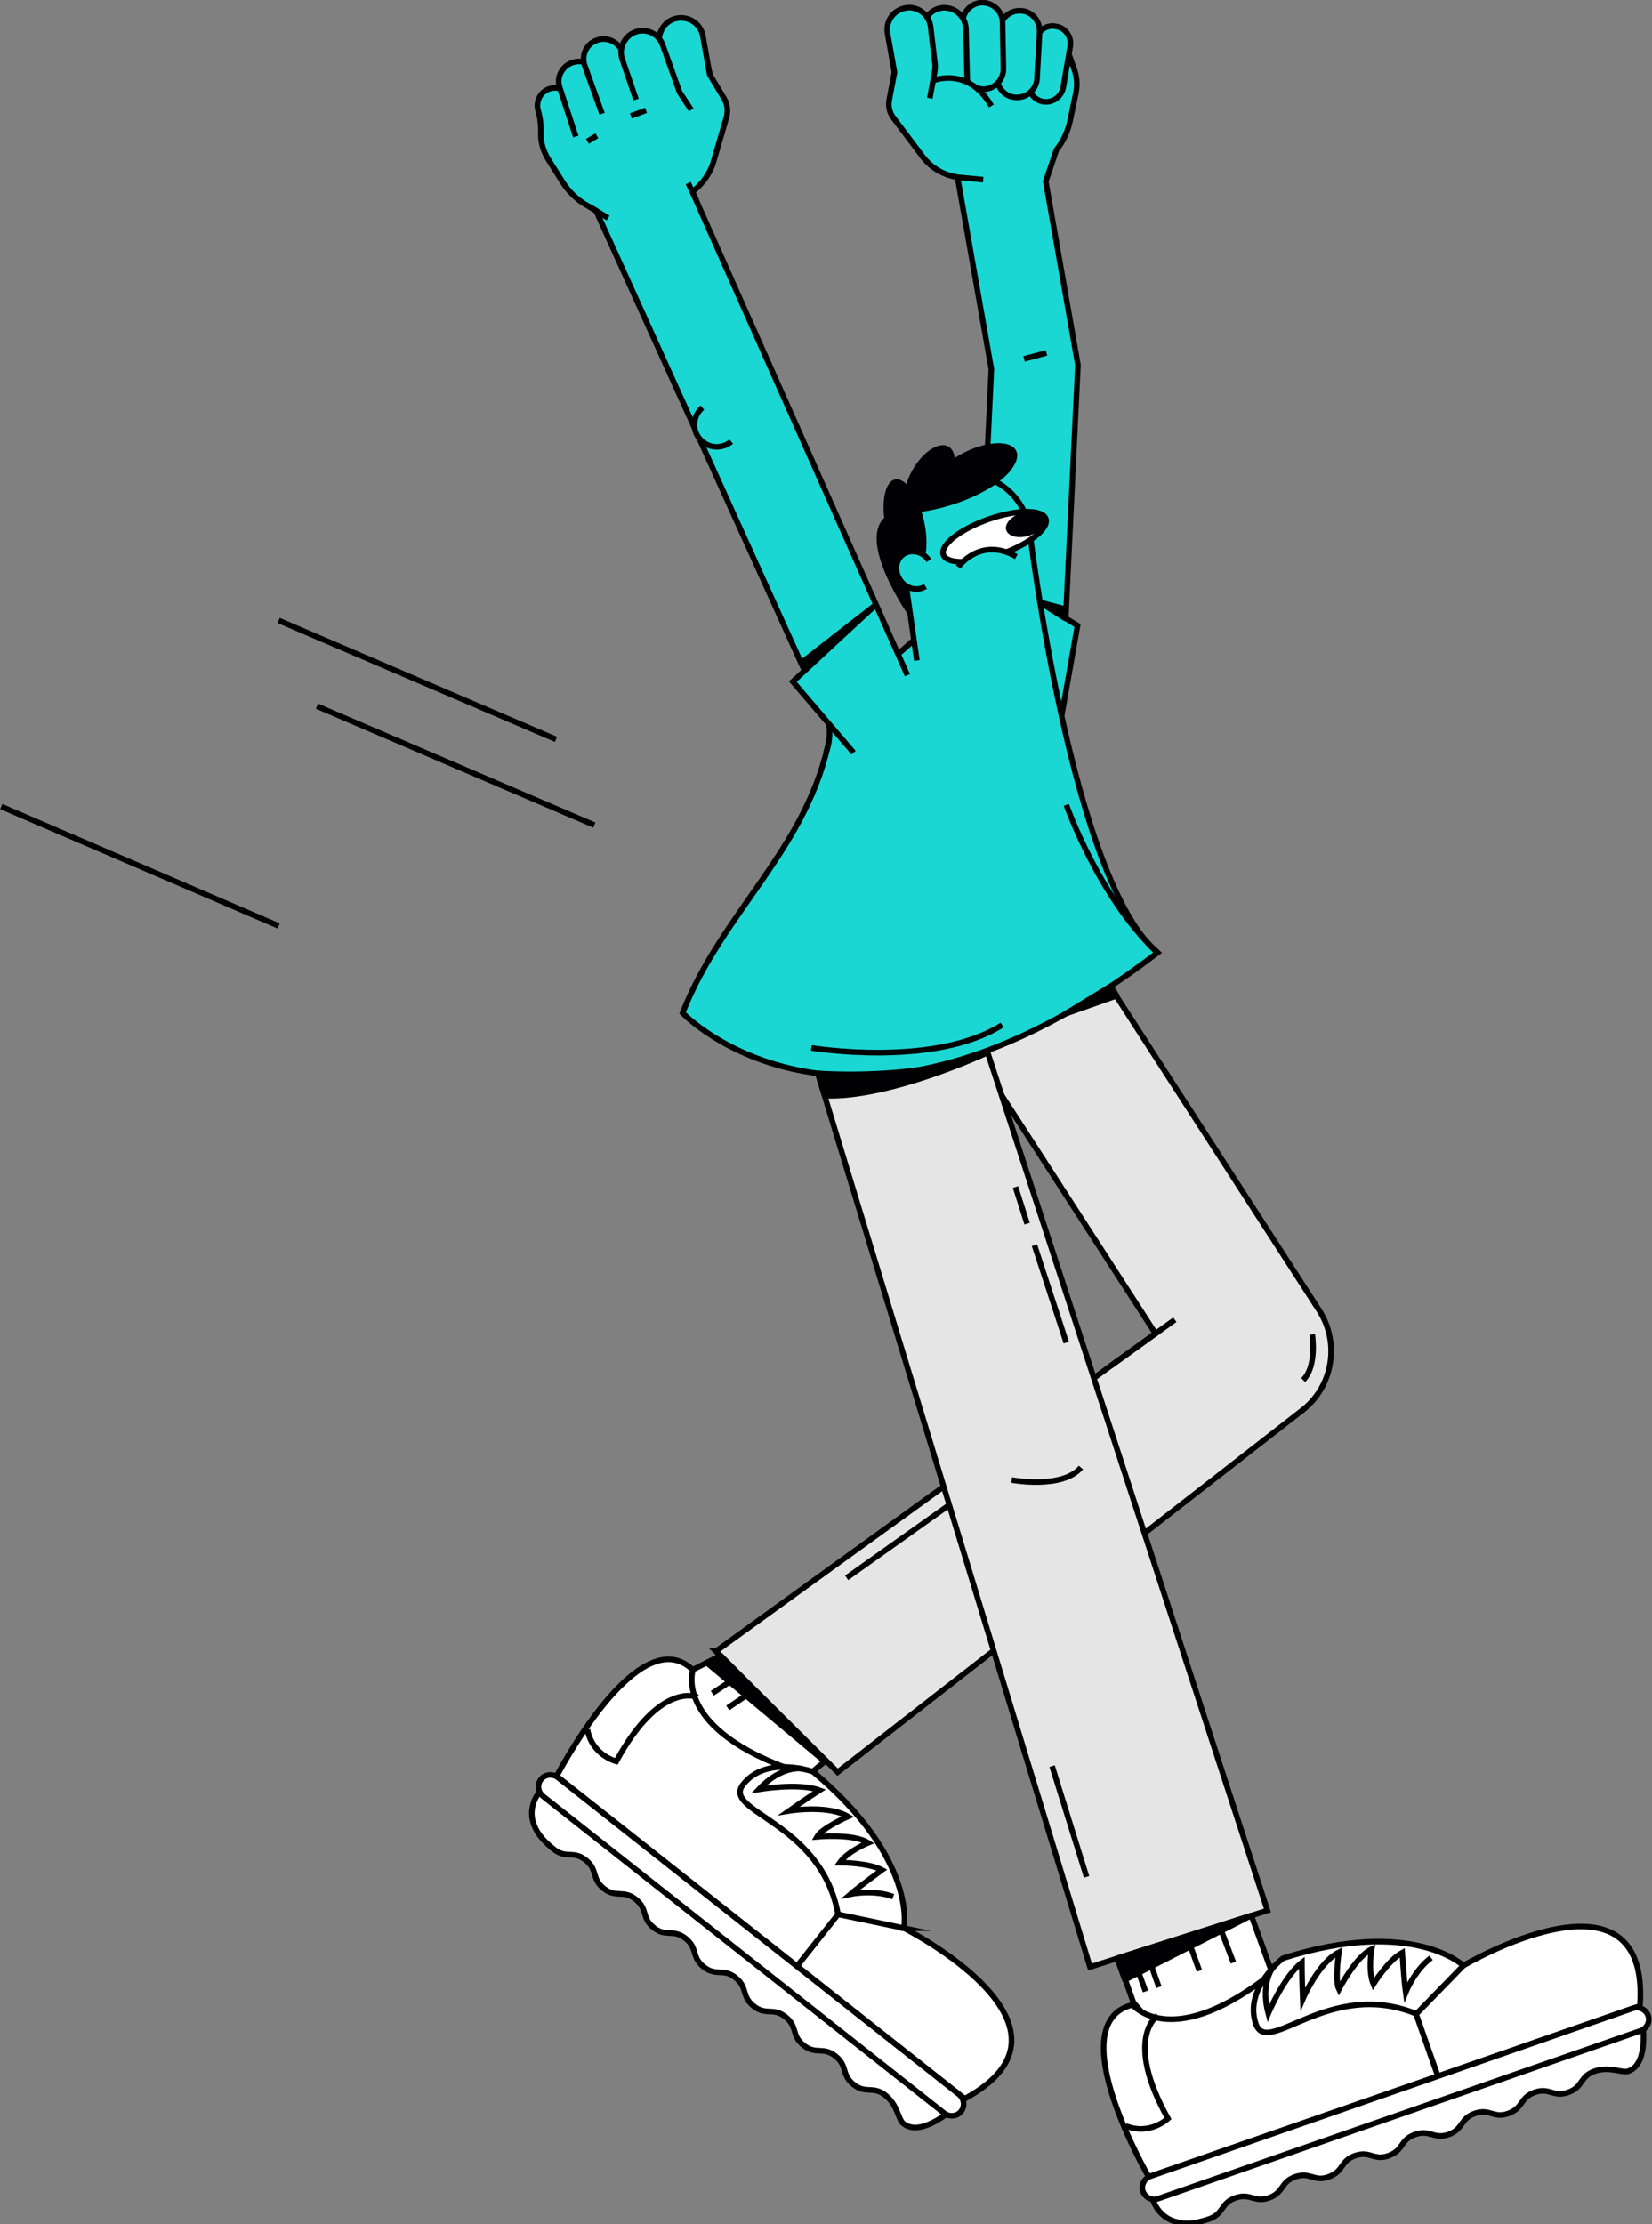
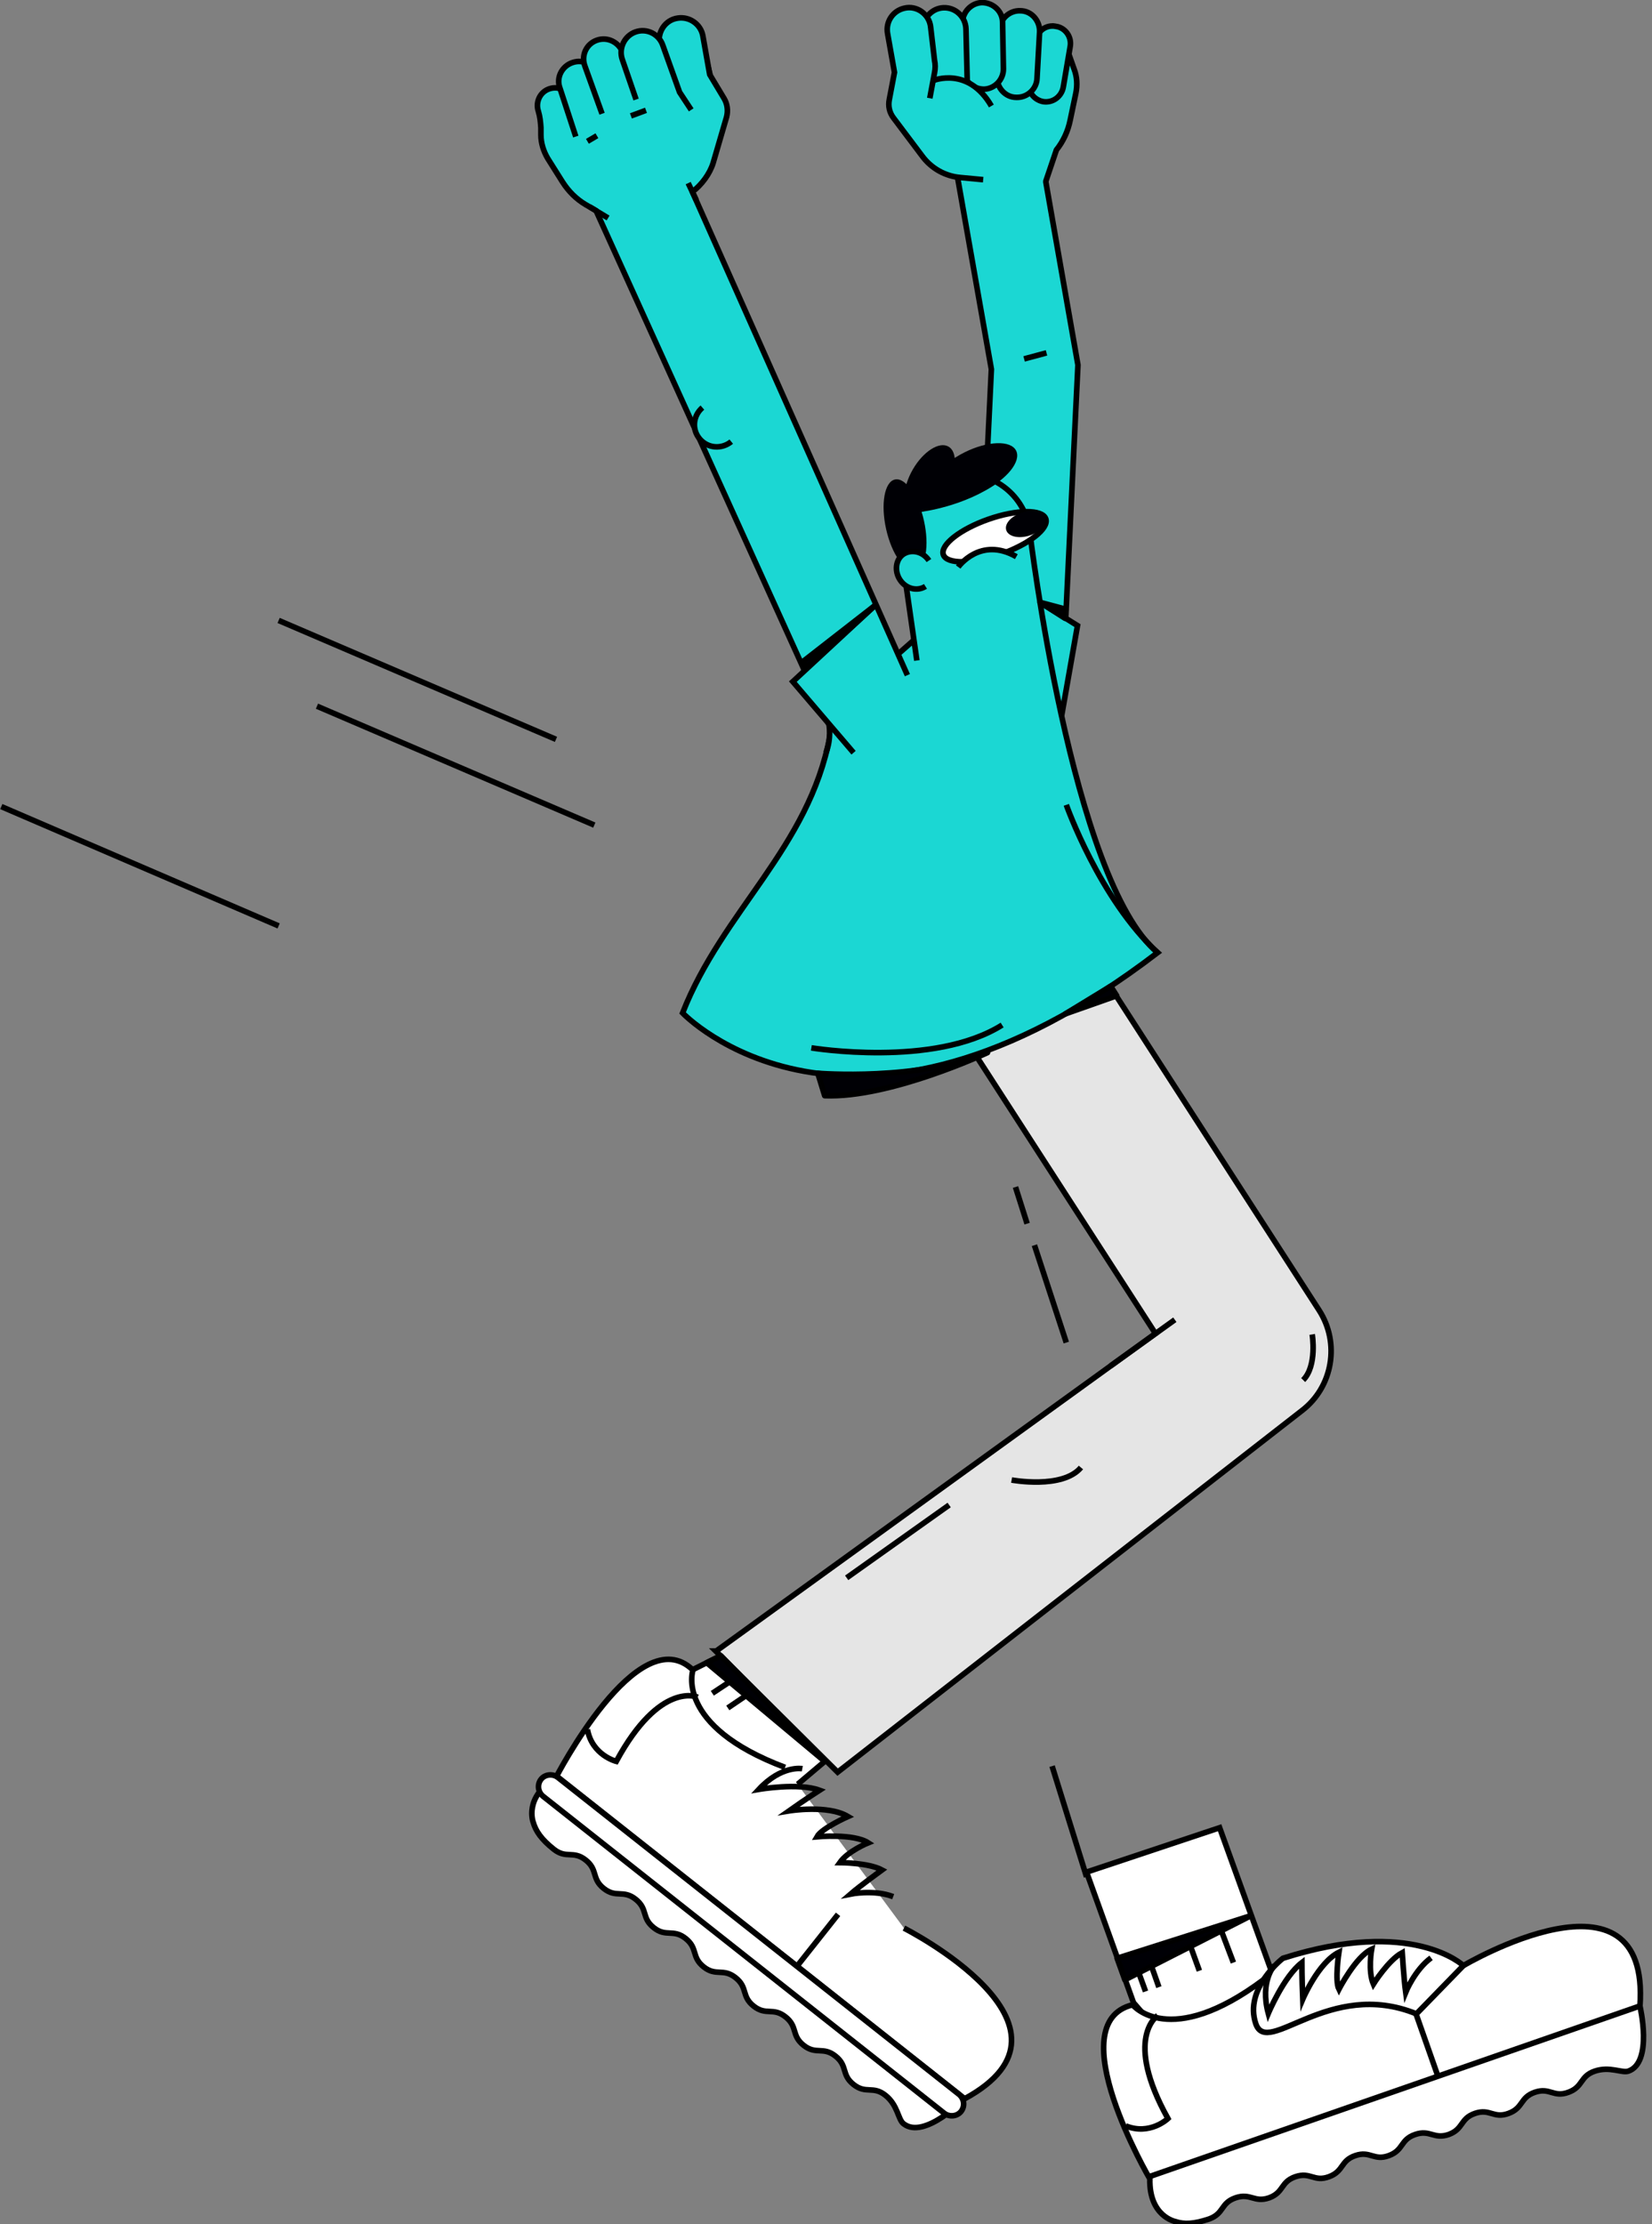
<svg xmlns="http://www.w3.org/2000/svg" viewBox="0 0 383.6 516.2">
  <rect x="0" y="0" width="383.6" height="516.2" fill="#808080" stroke="none" />
  <defs>
    <style>      .cls-1, .cls-2, .cls-3 {        fill: #1bd7d3;      }      .cls-4, .cls-5, .cls-6, .cls-2, .cls-7, .cls-8, .cls-3, .cls-9, .cls-10, .cls-11 {        stroke: #000;      }      .cls-4, .cls-5, .cls-2, .cls-8 {        stroke-miterlimit: 10;      }      .cls-4, .cls-5, .cls-2, .cls-8, .cls-3, .cls-9, .cls-11 {        stroke-width: 1.3px;      }      .cls-4, .cls-11 {        fill: none;      }      .cls-5 {        fill: #e5e5e5;      }      .cls-6 {        stroke-miterlimit: 10;        stroke-width: 1.3px;      }      .cls-6, .cls-7, .cls-8, .cls-10 {        fill: #fff;      }      .cls-7 {        stroke-miterlimit: 10;        stroke-width: 1.3px;      }      .cls-3, .cls-9, .cls-11 {        stroke-linejoin: round;      }      .cls-12, .cls-9 {        fill: #000005;      }      .cls-10 {        stroke-miterlimit: 10;        stroke-width: 1.3px;      }    </style>
  </defs>
  <g>
    <g id="Camada_1">
      <g id="b">
        <g id="c">
          <g>
            <polygon class="cls-3" points="212.4 148.4 204.1 155.7 204.1 167.2 221.4 153.1 212.4 148.4" />
            <polygon class="cls-8" points="158.3 388.8 192.7 371.6 208.1 394.8 183.1 415.9 155.6 399.2 158.3 388.8" />
            <g>
              <path class="cls-8" d="M209.9,447.5s45.1,22.8,14.1,39.6c0,0-9.4,9.6-14.2,5.8-1.3-1-1.3-4.3-4.2-6.6s-4.5-.2-7.4-2.5-1.3-4.3-4.2-6.6c-2.9-2.3-4.5-.2-7.4-2.5-2.9-2.3-1.3-4.3-4.2-6.6s-4.5-.2-7.4-2.5c-2.9-2.3-1.3-4.3-4.2-6.6s-4.5-.2-7.4-2.5c-2.9-2.3-1.3-4.3-4.2-6.6s-4.5-.2-7.4-2.5c-2.9-2.3-1.3-4.3-4.2-6.6s-4.5-.2-7.4-2.5c-2.9-2.3-1.3-4.3-4.2-6.6s-4.5-.2-7.4-2.5-4.2-4.2-4.8-6.3c0,0-2.2-5.8,5.2-10.2,0,0,19.2-37.4,31.9-25.1,0,0-4.4,12.9,21.4,22.6" />
              <line class="cls-4" x1="129.6" y1="412.5" x2="224" y2="487.1" />
              <line class="cls-4" x1="194.6" y1="444.3" x2="185.1" y2="456.3" />
              <path class="cls-10" d="M129.5,412.5l93.2,73.6c1.2,1,1.4,2.7.5,3.9h0c-.9,1.2-2.7,1.4-3.9.5l-93.2-73.6c-1.2-1-1.4-2.7-.5-3.9h0c.9-1.2,2.7-1.4,3.9-.5Z" />
            </g>
            <g>
-               <path class="cls-8" d="M209.9,447.5s3.2-16-21.1-36.3c0,0-10.8-3.9-16.2,2.9-5.2,6.5,18.1,8.6,22,30.2l15.3,3.2h0Z" />
              <path class="cls-4" d="M186.3,410.5s-4.8-.9-10.1,4.8c0,0,9.2-1.6,14.1.2,0,0-3,1.9-7.1,4.8,0,0,9-1.5,13.7,1.3,0,0-6.1,2.7-7.2,4.7,0,0,8.5-.8,11.9,1.4,0,0-4.7,1.9-6.6,4.6,0,0,6.6,0,9.8,1.7,0,0-5.1,3.7-7.3,5.6,0,0,5.5-1.1,9.9.6" />
              <path class="cls-4" d="M162,393.9s-8.7-3.9-18.9,14.9c0,0-5.6-1.4-6.7-7.4" />
            </g>
            <path class="cls-8" d="M263.2,464.8l-10.9-30.3,30.9-10.3,13.8,38.2s-21.9,15.8-22.4,15.4-11.4-13-11.4-13h0Z" />
            <path class="cls-5" d="M166.3,383.2l102-73.7-56-86.7c-5.2-8.1-2.9-18.9,5.2-24.1s18.9-2.9,24.1,5.2l64.7,100.2c4.9,7.6,3.2,17.8-4,23.3l-107.8,83.9-28.3-28.1h0Z" />
-             <path class="cls-5" d="M253.1,456.5l-69.4-227.7c-3-9.2,5.9-19,15.1-21.9,9.2-3,19,2.1,22,11.2l73.5,225.3-41.1,13.1h0Z" />
            <path class="cls-3" d="M236.1,170.9h0c-5.5-.3-9.8-5-9.5-10.5l3.6-74.7-10.6-60.1c-.8-5.5,2.9-10.6,8.4-11.4,5.5-.8,10.6,2.9,11.4,8.4l10.9,62.1-3.7,76.7c-.3,5.5-4.9,9.8-10.5,9.5h0Z" />
            <polyline class="cls-2" points="241.5 139.8 250.2 145.2 246.5 166.2" />
            <g>
              <g>
-                 <path class="cls-12" d="M211.4,143.5s-12.3-17.3-6.1-23.3l2.1,3.4,3.4,10.3.6,9.6h0Z" />
                <g>
                  <path class="cls-2" d="M212.9,153.3l-3.7-25.8c-1.4-9.1,5.6-17.4,14.8-17.5h0c7.7,0,14.2,5.7,15.1,13.3,0,0,9.7,81.1,29.7,97.8-71.6,54.8-110.3,14-110.3,14,9.3-23.7,29.3-38.3,34.2-64.2" />
                  <g>
                    <ellipse class="cls-6" cx="230.9" cy="124.7" rx="12.6" ry="4.3" transform="translate(-28.2 83.2) rotate(-19.3)" />
                    <ellipse class="cls-12" cx="238.1" cy="121.7" rx="4.7" ry="2.8" transform="translate(-25.3 75.8) rotate(-17.2)" />
                  </g>
                </g>
                <ellipse class="cls-12" cx="226.2" cy="109.5" rx="10.9" ry="5" transform="translate(-25.1 112.4) rotate(-26.5)" />
                <ellipse class="cls-12" cx="215.8" cy="111.1" rx="8.7" ry="4.5" transform="translate(11.3 241.8) rotate(-59.8)" />
                <ellipse class="cls-12" cx="210.1" cy="122" rx="4.5" ry="10.8" transform="translate(-21.5 48.6) rotate(-12.6)" />
                <path class="cls-12" d="M213.9,118.8s10.2-1.2,18.1-7l-10.6-.7-9.2,4.7,1.7,3h0Z" />
                <path class="cls-2" d="M215.7,130.1c-1.4-2.1-4-2.7-5.9-1.5-1.8,1.2-2.2,3.9-.8,6,1.4,2.1,4,2.7,5.9,1.5" />
              </g>
              <path class="cls-2" d="M222.5,131.6s5.1-7.2,13.5-2.4" />
            </g>
            <path class="cls-3" d="M210.7,156.7L152.3,25.5c-2.3-5-10.5-7-15.6-4.7-5,2.3-7.3,8.2-5,13.3l60.8,134.1s.6,3.1-.7,6.5" />
            <g>
              <path class="cls-8" d="M339.8,456.2s43.5-25.7,41,9.4c0,0,3.1,13.1-2.7,15.1-1.5.5-4.3-1.2-7.8,0s-2.6,3.6-6.1,4.9-4.3-1.2-7.8,0-2.6,3.6-6.1,4.9-4.3-1.2-7.8,0-2.6,3.6-6.1,4.9c-3.5,1.2-4.3-1.2-7.8,0s-2.6,3.6-6.1,4.9-4.3-1.2-7.8,0-2.6,3.6-6.1,4.9-4.3-1.2-7.8,0-2.6,3.6-6.1,4.9c-3.5,1.2-4.3-1.2-7.8,0-3.5,1.2-2.6,3.6-6.1,4.9-3.6,1.2-5.8,1.3-7.9.6,0,0-6.1-1.2-5.9-9.9,0,0-21.2-36.2-4-40.4,0,0,8.5,10.6,30.5-5.9" />
              <line class="cls-4" x1="267.1" y1="505.1" x2="380.7" y2="465.6" />
              <line class="cls-4" x1="328.8" y1="467.4" x2="333.9" y2="481.9" />
-               <path class="cls-7" d="M267.1,505.1l112.1-39c1.4-.5,3,.3,3.5,1.7h0c.5,1.4-.3,3-1.7,3.5l-112.1,39c-1.4.5-3-.3-3.5-1.7h0c-.5-1.4.3-3,1.7-3.5Z" />
            </g>
            <g>
              <path class="cls-8" d="M339.8,456.2s-11.8-11.3-41.9-1.7c0,0-9.1,7-6.3,15.2,2.7,7.9,17-10.6,37.3-2.3l10.9-11.2h0Z" />
              <path class="cls-4" d="M295.9,456.2s-3.4,3.6-1.4,11.1c0,0,3.6-8.6,7.8-11.8,0,0,0,3.6.2,8.5,0,0,3.6-8.5,8.4-10.9,0,0-1,6.6,0,8.6,0,0,3.9-7.6,7.6-9.3,0,0-.9,5,.4,8.1,0,0,3.5-5.6,6.7-7.3,0,0,.4,6.3.8,9.2,0,0,2.1-5.2,5.9-8" />
              <path class="cls-4" d="M268.8,467.8s-8,5.2,2.4,23.9c0,0-4.2,4-9.8,1.7" />
            </g>
            <line class="cls-4" x1="257.9" y1="317" x2="272.8" y2="306.3" />
            <line class="cls-4" x1="262.8" y1="453.4" x2="266" y2="462.2" />
            <line class="cls-4" x1="266" y1="452.4" x2="269.1" y2="461.2" />
            <line class="cls-4" x1="283.1" y1="446.8" x2="286.4" y2="455.5" />
            <line class="cls-4" x1="275.6" y1="449.4" x2="278.5" y2="457.4" />
            <line class="cls-4" x1="171.9" y1="388.7" x2="165.4" y2="393" />
            <line class="cls-4" x1="175.5" y1="392" x2="169" y2="396.4" />
            <path class="cls-5" d="M234.9,343.5s11.8,2.2,16.1-2.9" />
            <line class="cls-4" x1="244.3" y1="409.9" x2="252.3" y2="435.6" />
            <line class="cls-4" x1="240.2" y1="289" x2="247.6" y2="311.6" />
            <line class="cls-4" x1="235.8" y1="275.5" x2="238.5" y2="284" />
            <path class="cls-5" d="M304.7,309.7s1.2,7.3-2.1,10.6" />
            <line class="cls-4" x1="196.6" y1="366.2" x2="220.4" y2="349.3" />
            <line class="cls-4" x1="237.8" y1="83.3" x2="243" y2="81.9" />
            <path class="cls-3" d="M169.8,102.5c-2.2,1.8-5.4,1.6-7.3-.6s-1.6-5.4.6-7.3" />
            <path class="cls-3" d="M188.4,243.2s28.4,4.7,44.3-5.3" />
            <path class="cls-11" d="M247.6,186.8s7.7,21.8,21.2,34.3" />
            <path class="cls-1" d="M221.5,37.7l-13.1-10.1c-1-.5-2.4-1.9-2.3-3l1.5-7.9-1-7.2,41.6,5.4-4.2,21.9" />
            <path class="cls-1" d="M248.2,12.6l1.2,3.4c.7,1.8.8,3.8.4,5.7l-1.3,6.2c-.5,2.5-1.6,4.9-3.2,6.9l-3.9,9.2-2.6-8.7" />
            <g>
              <path class="cls-2" d="M207.8,16.7l-.9-8.6c-.2-2.2,1.1-4.2,3.2-4.8h0c2.6-.8,5.4.9,5.8,3.6l1.5,8.6" />
              <path class="cls-4" d="M248.2,12.6l1.2,3.4c.7,1.8.8,3.8.4,5.7l-1.3,6.2c-.5,2.5-1.6,4.9-3.2,6.9l-2.5,7.4h0" />
              <line class="cls-4" x1="235.6" y1="1.1" x2="235.6" y2="1.1" />
              <path class="cls-2" d="M245.1,6.1h0c2.3.3,3.8,2.5,3.4,4.7l-1.6,9.4c-.4,2.2-2.4,3.7-4.6,3.4h0c-2.3-.4-3.8-2.5-3.4-4.8l1.6-9.4c.4-2.2,2.4-3.7,4.6-3.3Z" />
              <path class="cls-2" d="M236.9,2.5h0c2.6,0,4.6,2.3,4.5,4.9l-.6,10.8c-.1,2.5-2.3,4.5-4.8,4.4h0c-2.6,0-4.6-2.3-4.5-4.9l.6-10.8c.1-2.5,2.3-4.5,4.8-4.4Z" />
              <path class="cls-2" d="M228,.6h0c2.6,0,4.8,2,4.8,4.6l.2,10.8c0,2.5-2,4.6-4.5,4.7h0c-2.6,0-4.8-2-4.8-4.6l-.2-10.8c0-2.5,2-4.6,4.5-4.7Z" />
              <path class="cls-2" d="M214.5,18.5l-.2-11.6c0-2.7,2.1-5,4.8-5.1h0c2.8-.1,5.1,2.1,5.2,4.9l.3,12.3" />
            </g>
            <path class="cls-2" d="M215.9,22.8l1.1-5.9c.2-1,.2-2,0-2.9l-.9-7.7c-.3-3-3.2-5.1-6.1-4.4h0c-2.7.6-4.4,3.2-3.9,5.9l1.6,9-1.2,6.3c-.3,1.5,0,3,1,4.3l6.7,8.9c2.1,2.8,5.3,4.6,8.8,4.9l5.3.5" />
            <path class="cls-2" d="M216.7,18.7s8.1-3.4,13.5,5.9" />
            <g>
              <path class="cls-1" d="M159.9,45.1l8.1-17.2c.8-.8,1.6-2.6,1.1-3.6l-4.2-6.9-1.6-7.1-37.1,19.6,11.6,19.1" />
              <path class="cls-1" d="M143.7,52.1l-7.6-4.6c-2.2-1.3-4.1-3.2-5.4-5.3l-3.4-5.4c-1-1.6-1.6-3.5-1.6-5.5v-3.6" />
              <g>
                <path class="cls-2" d="M164.9,17.4l-2.1-8.4c-.5-2.1-2.5-3.6-4.7-3.4h0c-2.8.2-4.7,2.7-4.2,5.4l1.6,8.6" />
                <line class="cls-4" x1="133.3" y1="12.5" x2="133.3" y2="12.5" />
                <path class="cls-2" d="M132.7,23.1c-.7-2.1-3-3.2-5.1-2.5h0c-2.2.7-3.3,3.1-2.6,5.2h0c.4,1.3.5,2.5.6,3.8v1.7c0,1.9.6,3.8,1.6,5.5l3.4,5.4c1.4,2.2,3.2,4,5.4,5.3l2.6,1.5" />
                <path class="cls-2" d="M141.2,24.7l-2.4-7.3c-.8-2.4-3.4-3.7-5.8-2.9h0c-2.5.8-3.9,3.5-3,5.9l3.7,11.3" />
                <path class="cls-2" d="M148.2,22.4l-3.6-10.2c-.9-2.4-3.5-3.7-5.9-2.9h0c-2.5.8-3.8,3.5-2.9,6l4,11.1" />
              </g>
              <path class="cls-2" d="M156.2,20.8c-.5-.9-.9-1.8-1.1-2.8l-1.9-7.5c-.7-2.9,1.2-5.9,4.2-6.3h0c2.7-.4,5.3,1.4,5.8,4.1l1.6,9,3.3,5.5c.8,1.3,1,2.9.6,4.4l-3.1,10.6c-.8,2.6-2.7,5.1-4.8,6.7" />
              <path class="cls-2" d="M147.7,23.1l-3.2-9.3c-.9-2.6.5-5.5,3.1-6.4h0c2.6-.9,5.4.5,6.3,3.1l3.9,10.9,2.7,4.1" />
              <line class="cls-4" x1="136.4" y1="32.8" x2="138.6" y2="31.5" />
              <line class="cls-4" x1="146.5" y1="26.9" x2="150" y2="25.6" />
            </g>
            <line class="cls-4" x1="136.9" y1="48" x2="141.2" y2="50.6" />
            <line class="cls-4" x1="64.7" y1="144" x2="129.1" y2="171.6" />
            <line class="cls-4" x1="73.6" y1="163.9" x2="138" y2="191.5" />
            <line class="cls-4" x1=".3" y1="187.2" x2="64.7" y2="214.9" />
            <polyline class="cls-2" points="203.2 140.5 184.1 158.2 198.2 174.7" />
            <polygon class="cls-9" points="259.4 454.5 290.5 444.6 261.2 459.5 259.4 454.5" />
            <polygon class="cls-9" points="191.5 408.8 164.1 385.9 167.4 384.3 191.5 408.8" />
            <path class="cls-9" d="M229.3,244.3s-22.6,10.6-37.8,10l-1.6-5.2s23.4,1.9,39.4-4.9h0Z" />
            <polygon class="cls-9" points="247.4 235.3 259.3 231.1 257.9 228.9 247.4 235.3" />
            <polygon class="cls-9" points="186.5 153.5 203.2 140.5 187.2 155 186.5 153.5" />
            <polygon class="cls-9" points="241.5 139.8 247.5 141.4 247.3 143.5 241.5 139.8" />
            <line class="cls-4" x1="161.7" y1="46.5" x2="159.8" y2="42.5" />
          </g>
        </g>
      </g>
    </g>
  </g>
</svg>